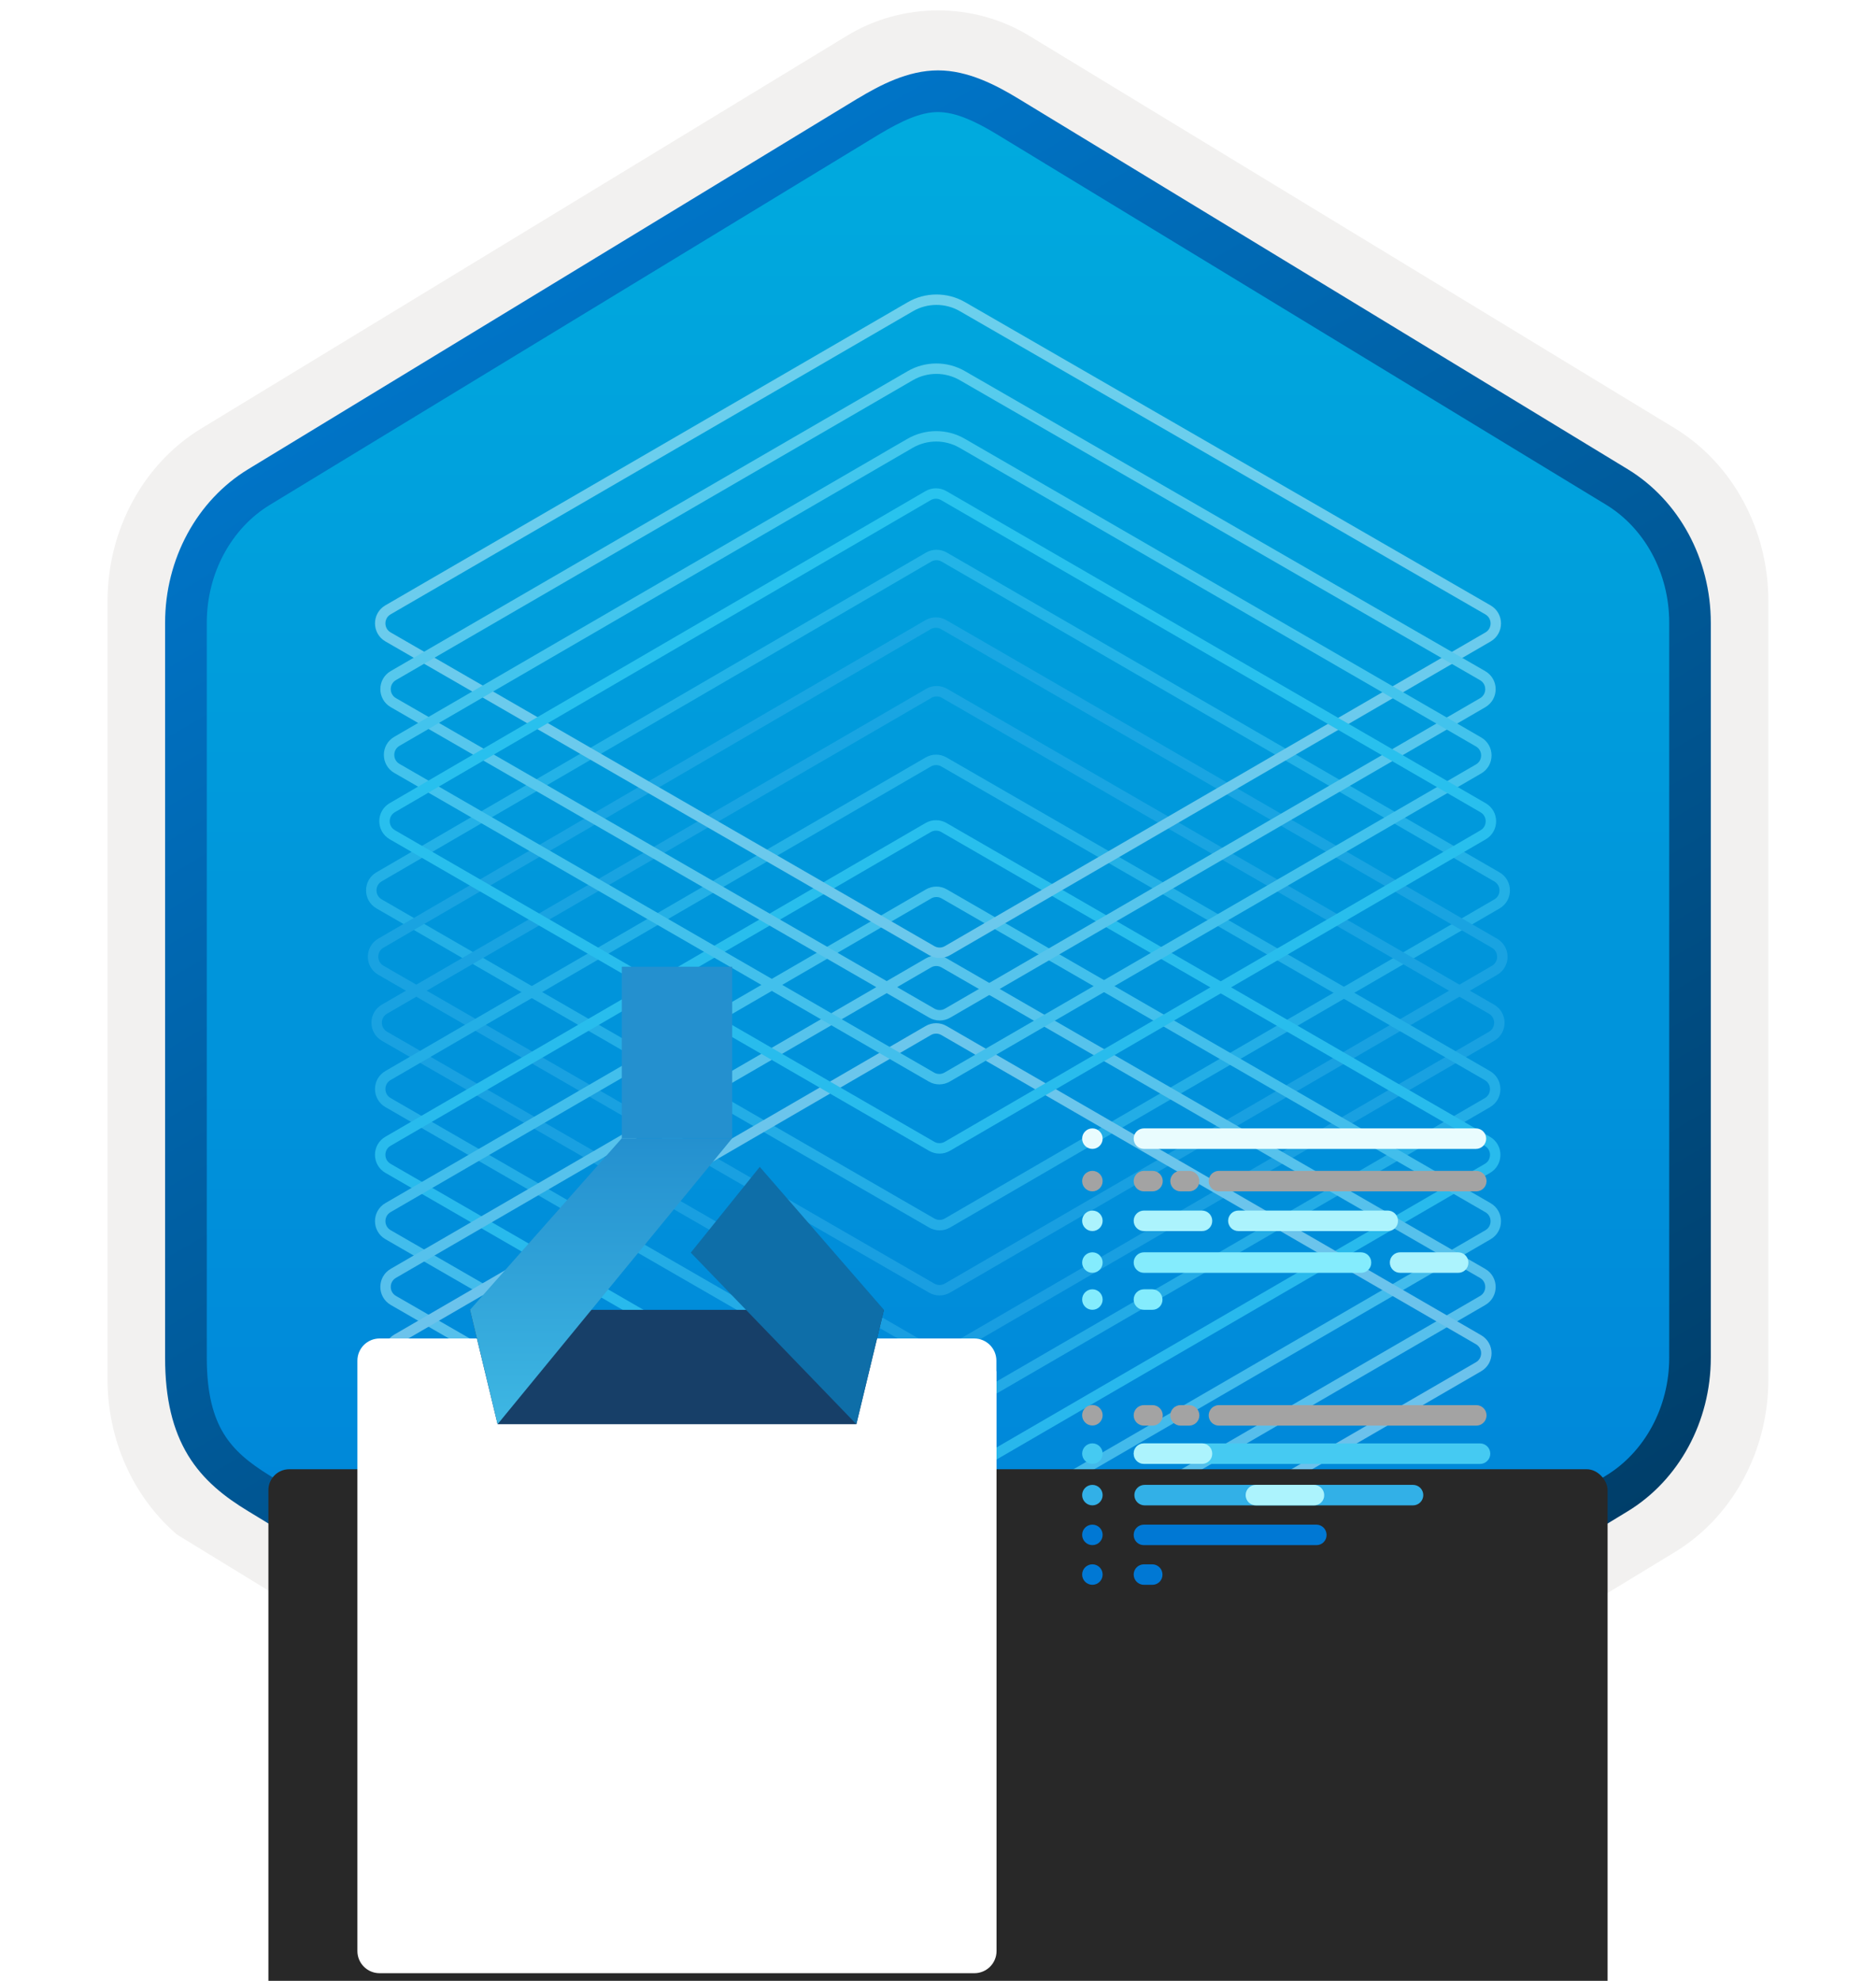
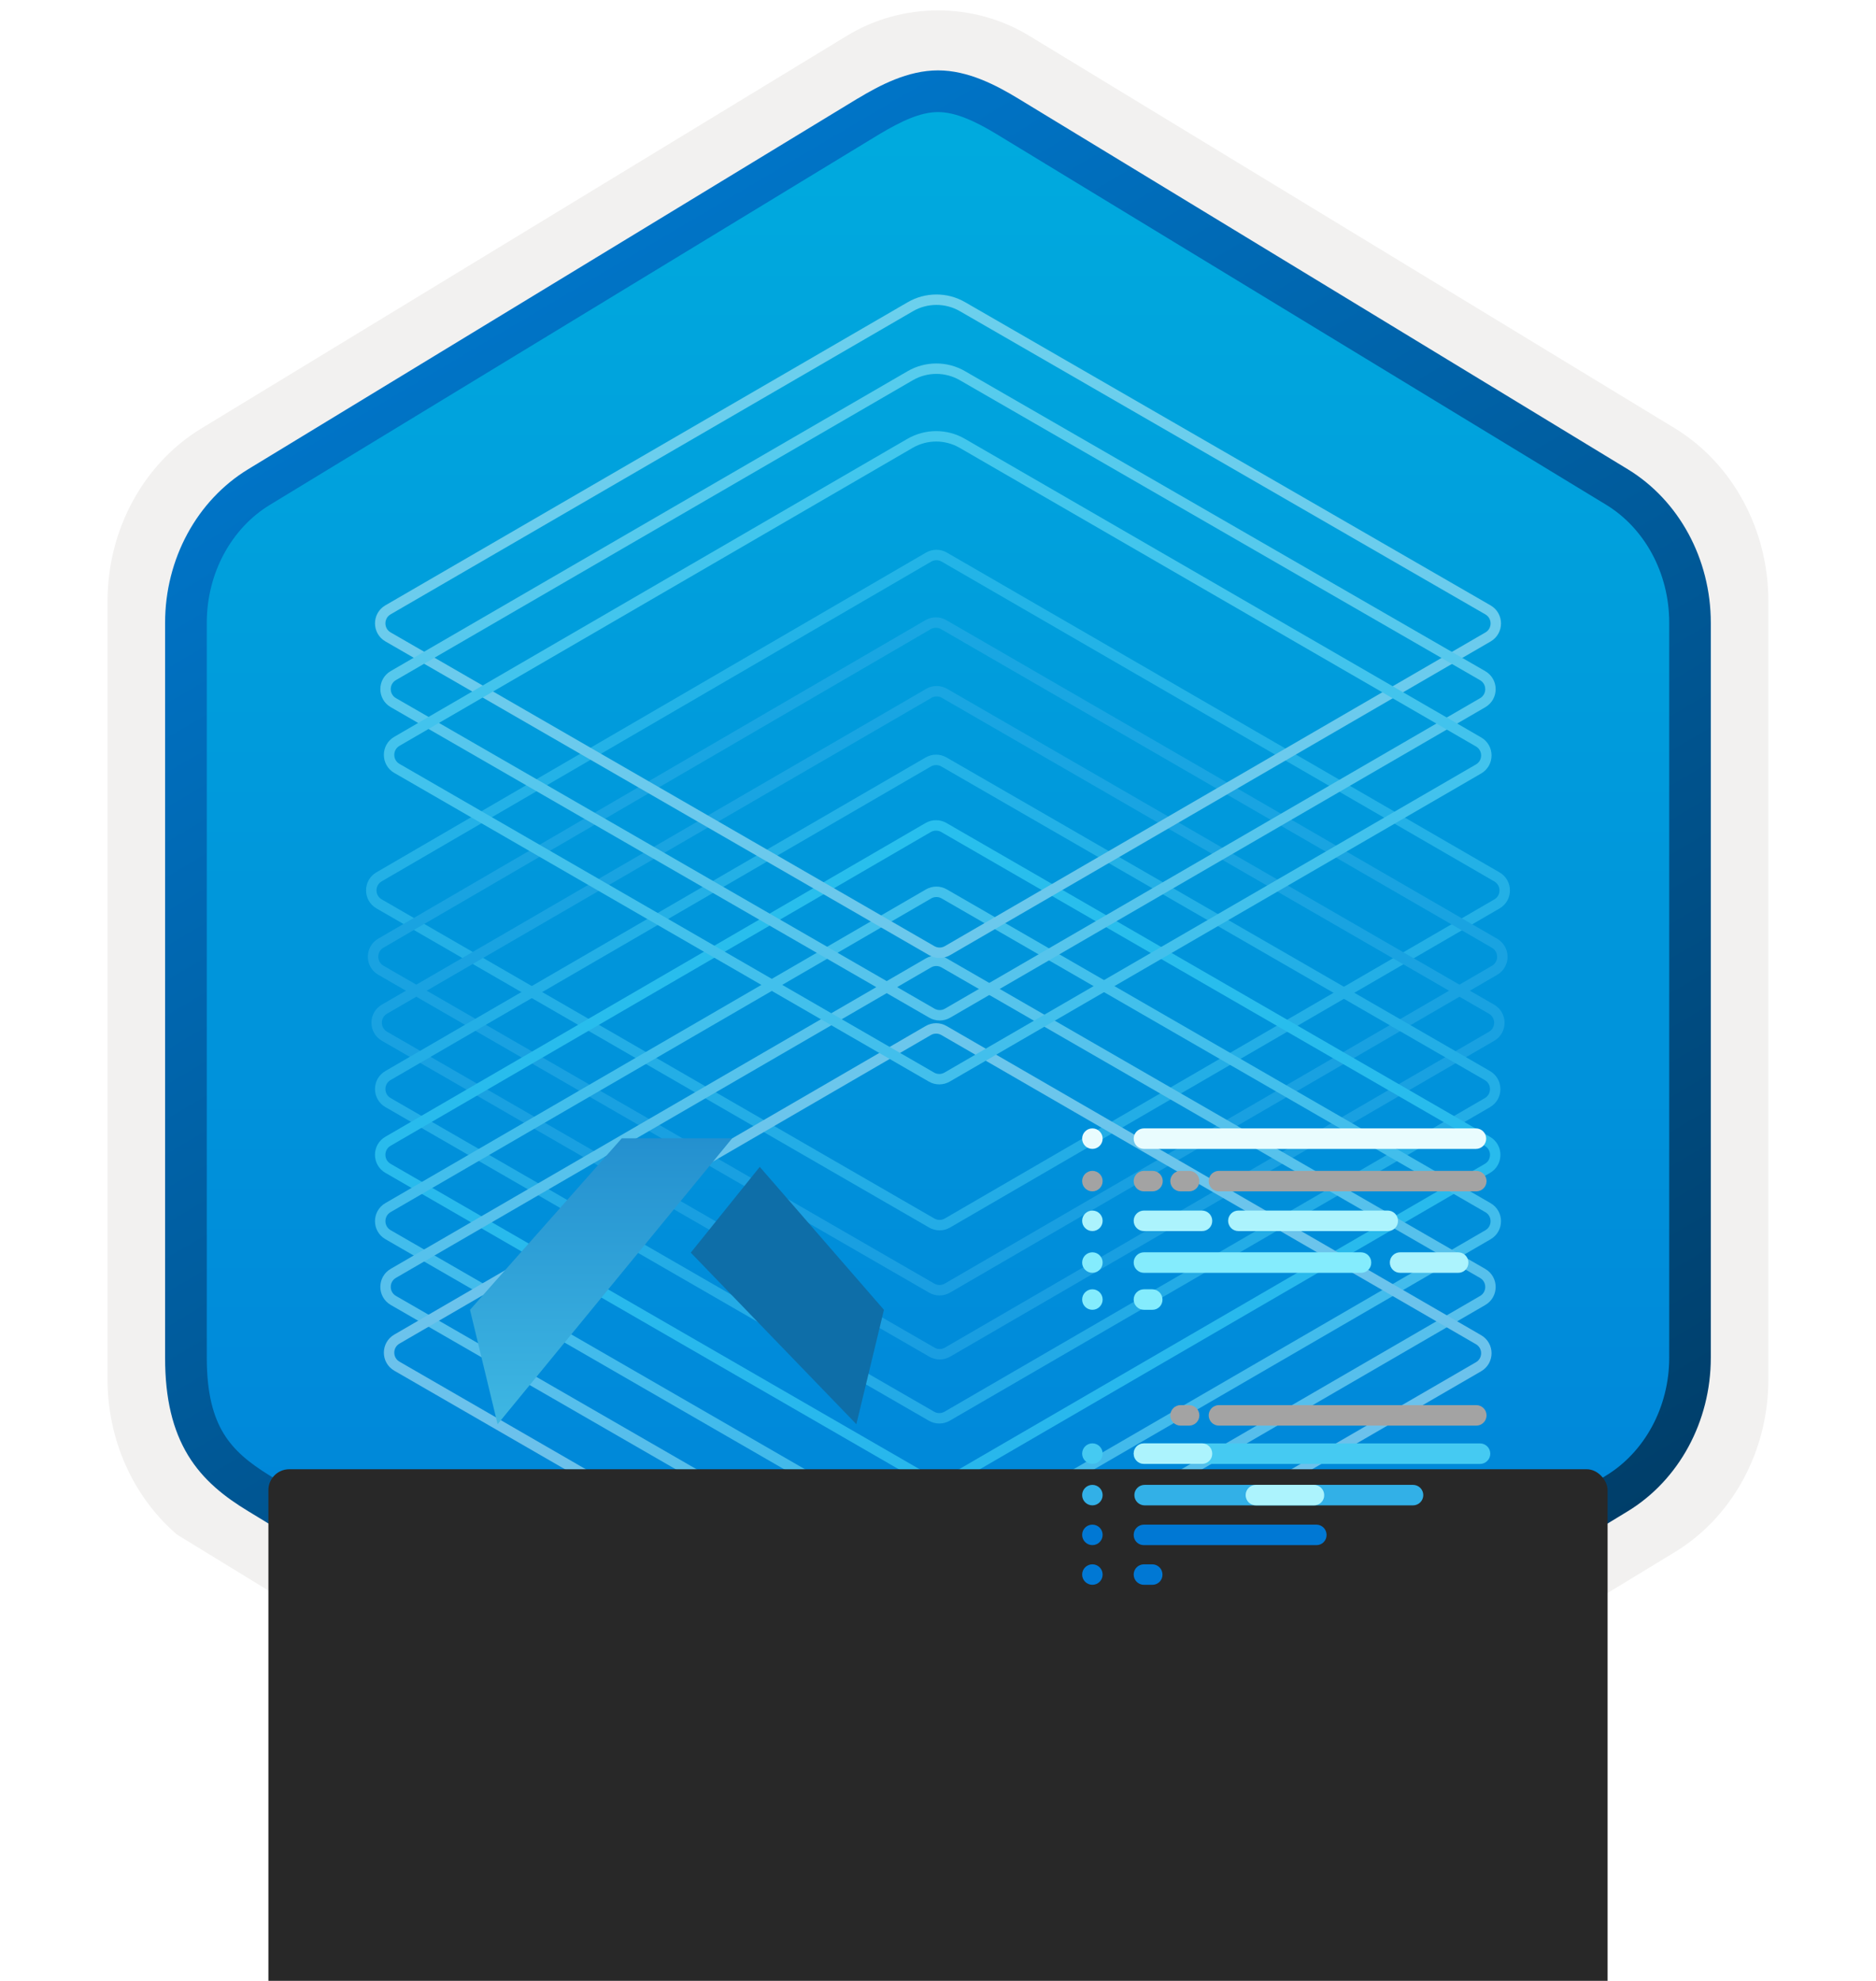
<svg xmlns="http://www.w3.org/2000/svg" width="180" height="190" viewBox="0 0 180 190" fill="none">
  <g clip-path="url(#clip0_1535_14415)">
    <path d="M90 189C93.06 189 96.07 188.15 98.73 186.53L160.7 148.87C166.24 145.5 169.67 139.17 169.67 132.33V57.62C169.67 50.8 166.24 44.46 160.7 41.08L98.73 3.42C93.4 0.18 86.58 0.2 81.28 3.42L19.31 41.1C13.77 44.47 10.32 50.8 10.32 57.64V132.34C10.32 138.1 12.77 143.52 16.87 147.09V147.12L81.28 186.55C83.92 188.15 86.94 189 90 189ZM90.65 7.95C92.6 7.95 95.08 9.16 96.79 10.21L157.55 47.4C161.3 49.68 163.42 56.28 163.42 61.03L162.79 132.33C162.79 137.08 159.59 141.35 155.84 143.63L95.44 180.01C92.01 182.1 89.22 182.1 85.78 180.01L24.57 143.54C20.82 141.26 17.8 137.06 17.8 132.33V58.69C17.8 53.95 20.53 49.06 24.3 46.77L84.88 10.21C86.58 9.17 88.7 7.95 90.65 7.95Z" fill="#F2F1F0" />
    <path fill-rule="evenodd" clip-rule="evenodd" d="M97.9 11.53C95.45 10.03 92.73 9.28 90 9.28C87.27 9.28 84.55 10.04 82.1 11.53L25.97 45.86C20.95 48.93 17.84 54.68 17.84 60.93V129.03C17.84 135.26 20.94 141.03 25.97 144.1L82.1 178.43C84.55 179.93 87.27 180.68 90 180.68C92.73 180.68 95.45 179.94 97.9 178.43L154.03 144.1C159.05 141.03 162.16 135.26 162.16 129.03V60.93C162.16 54.7 159.06 48.95 154.03 45.86L97.9 11.53Z" fill="url(#paint0_linear_1535_14415)" />
    <path fill-rule="evenodd" clip-rule="evenodd" d="M90 10.75C91.68 10.75 93.57 11.62 95.63 12.87L154.1 48.41C157.75 50.63 160.16 54.9 160.16 59.73V130.21C160.16 135.03 157.75 139.31 154.1 141.53L95.64 177.07C93.68 178.26 91.76 179.01 90.01 179.01C88.26 179.01 86.34 178.26 84.38 177.07L25.9 141.54C23.89 140.31 22.44 139.11 21.46 137.5C20.48 135.9 19.84 133.68 19.84 130.22V59.74C19.84 54.91 22.25 50.64 25.9 48.42L84.36 12.88C86.45 11.63 88.31 10.75 90 10.75ZM97.71 180.5L156.17 144.96C161.09 141.97 164.15 136.35 164.15 130.22V59.74C164.15 53.61 161.09 47.99 156.17 45L97.71 9.46C95.6 8.18 92.89 6.75 90 6.75C87.1 6.75 84.39 8.19 82.3 9.45H82.29L23.82 45C18.9 47.99 15.84 53.61 15.84 59.74V130.22C15.84 134.18 16.58 137.17 18.04 139.58C19.5 141.98 21.56 143.58 23.82 144.95L82.28 180.49C84.5 181.84 87.17 183.02 89.99 183.02C92.81 183.02 95.49 181.85 97.71 180.5Z" fill="url(#paint1_linear_1535_14415)" />
    <g opacity="0.5">
      <path d="M90.903 117.306C90.438 117.575 89.865 117.576 89.4 117.308L36.375 86.698C35.376 86.122 35.374 84.682 36.37 84.102L89.096 53.436C89.561 53.165 90.136 53.165 90.602 53.434L143.626 84.108C144.624 84.685 144.625 86.125 143.628 86.703L90.903 117.306Z" stroke="#45CAF2" stroke-miterlimit="10" stroke-linejoin="round" />
      <path d="M90.898 123.55C90.434 123.82 89.861 123.821 89.396 123.552L36.546 93.062C35.547 92.486 35.545 91.046 36.541 90.466L89.043 59.917C89.508 59.647 90.083 59.646 90.549 59.915L143.399 90.472C144.396 91.049 144.398 92.489 143.401 93.068L90.898 123.55Z" stroke="#32B0E7" stroke-miterlimit="10" stroke-linejoin="round" />
      <path d="M90.915 129.69C90.451 129.96 89.878 129.961 89.413 129.692L36.89 99.392C35.891 98.816 35.889 97.374 36.887 96.795L89.121 66.502C89.585 66.232 90.158 66.232 90.623 66.5L143.112 96.8C144.11 97.377 144.112 98.818 143.115 99.397L90.915 129.69Z" stroke="#32B0E7" stroke-miterlimit="10" stroke-linejoin="round" />
      <path d="M90.878 135.834C90.413 136.104 89.84 136.104 89.375 135.836L37.231 105.755C36.232 105.179 36.23 103.738 37.228 103.159L89.065 73.085C89.53 72.816 90.103 72.815 90.568 73.084L142.712 103.164C143.711 103.741 143.713 105.182 142.715 105.761L90.878 135.834Z" stroke="#45CAF2" stroke-miterlimit="10" stroke-linejoin="round" />
      <path d="M90.886 142.16C90.421 142.43 89.848 142.431 89.383 142.162L37.229 112.062C36.23 111.485 36.228 110.044 37.226 109.465L89.057 79.372C89.521 79.103 90.095 79.102 90.56 79.37L142.714 109.471C143.713 110.047 143.714 111.488 142.717 112.067L90.886 142.16Z" stroke="#50E6FF" stroke-miterlimit="10" stroke-linejoin="round" />
      <path d="M92.657 147.502C91.109 148.4 89.2 148.402 87.65 147.508L37.231 118.425C36.232 117.849 36.23 116.407 37.228 115.828L89.094 85.741C89.558 85.471 90.131 85.471 90.596 85.739L142.769 115.834C143.768 116.41 143.77 117.852 142.772 118.431L92.657 147.502Z" stroke="#84ECFD" stroke-miterlimit="10" stroke-linejoin="round" />
      <path d="M92.668 153.499C91.121 154.396 89.212 154.399 87.662 153.506L37.744 124.732C36.744 124.155 36.742 122.713 37.74 122.134L89.082 92.358C89.547 92.088 90.119 92.088 90.584 92.356L142.256 122.14C143.256 122.717 143.258 124.159 142.259 124.738L92.668 153.499Z" stroke="#ACF3FD" stroke-miterlimit="10" stroke-linejoin="round" />
      <path d="M92.627 159.628C91.079 160.525 89.17 160.527 87.62 159.633L38.081 131.038C37.082 130.461 37.081 129.021 38.078 128.442L89.067 98.843C89.531 98.573 90.105 98.573 90.57 98.842L141.863 128.497C142.861 129.074 142.862 130.515 141.864 131.093L92.627 159.628Z" stroke="#D5F9FD" stroke-miterlimit="10" stroke-linejoin="round" />
      <path d="M90.906 91.183C90.441 91.452 89.868 91.453 89.403 91.184L37.231 61.09C36.232 60.513 36.23 59.072 37.228 58.493L87.343 29.421C88.89 28.523 90.8 28.521 92.35 29.415L142.769 58.498C143.768 59.075 143.77 60.516 142.772 61.095L90.906 91.183Z" stroke="#D5F9FD" stroke-miterlimit="10" stroke-linejoin="round" />
      <path d="M90.917 97.179C90.453 97.448 89.88 97.449 89.416 97.181L37.744 67.396C36.744 66.82 36.742 65.378 37.74 64.799L87.332 36.037C88.879 35.14 90.788 35.138 92.337 36.031L142.256 64.805C143.256 65.381 143.258 66.823 142.259 67.402L90.917 97.179Z" stroke="#ACF3FD" stroke-miterlimit="10" stroke-linejoin="round" />
      <path d="M90.875 103.308C90.411 103.577 89.838 103.577 89.373 103.309L38.081 73.702C37.082 73.126 37.081 71.685 38.078 71.106L87.313 42.526C88.862 41.626 90.775 41.624 92.326 42.521L141.863 71.161C142.861 71.738 142.862 73.179 141.864 73.757L90.875 103.308Z" stroke="#84ECFD" stroke-miterlimit="10" stroke-linejoin="round" />
-       <path d="M90.896 109.945C90.431 110.215 89.858 110.216 89.392 109.947L37.643 80.064C36.645 79.488 36.642 78.049 37.638 77.469L89.046 47.54C89.511 47.269 90.086 47.269 90.552 47.538L142.301 77.475C143.299 78.052 143.3 79.492 142.304 80.071L90.896 109.945Z" stroke="#50E6FF" stroke-miterlimit="10" stroke-linejoin="round" />
    </g>
    <g filter="url(#filter0_ddddd_1535_14415)">
      <rect x="25.753" y="54.923" width="128.494" height="78.76" rx="2" fill="#282828" />
    </g>
    <g filter="url(#filter1_ddddd_1535_14415)">
      <path d="M141.615 73.231H109.758C109.629 73.231 109.502 73.256 109.382 73.306C109.263 73.355 109.154 73.427 109.063 73.519C108.972 73.61 108.9 73.718 108.85 73.838C108.801 73.957 108.775 74.085 108.775 74.214C108.775 74.343 108.801 74.471 108.85 74.59C108.9 74.71 108.972 74.818 109.063 74.909C109.154 75.001 109.263 75.073 109.382 75.122C109.502 75.172 109.629 75.197 109.758 75.197H141.615C141.875 75.197 142.125 75.094 142.31 74.909C142.494 74.725 142.598 74.475 142.598 74.214C142.598 73.953 142.494 73.703 142.31 73.519C142.125 73.334 141.875 73.231 141.615 73.231V73.231Z" fill="#E9FCFE" />
      <path d="M110.582 77.304H109.758C109.629 77.304 109.502 77.329 109.382 77.379C109.263 77.428 109.154 77.5 109.063 77.592C108.972 77.683 108.9 77.791 108.85 77.91C108.801 78.03 108.775 78.158 108.775 78.287C108.775 78.416 108.801 78.544 108.85 78.663C108.9 78.782 108.972 78.891 109.063 78.982C109.154 79.073 109.263 79.146 109.382 79.195C109.502 79.245 109.629 79.27 109.758 79.27H110.582C110.842 79.27 111.093 79.166 111.277 78.982C111.461 78.798 111.565 78.548 111.565 78.287C111.565 78.026 111.461 77.776 111.277 77.592C111.093 77.407 110.842 77.304 110.582 77.304Z" fill="#A3A3A3" />
      <path d="M114.096 77.304H113.272C113.143 77.304 113.016 77.329 112.896 77.379C112.777 77.428 112.668 77.5 112.577 77.592C112.486 77.683 112.414 77.791 112.364 77.91C112.315 78.03 112.289 78.158 112.289 78.287C112.289 78.416 112.315 78.544 112.364 78.663C112.414 78.782 112.486 78.891 112.577 78.982C112.668 79.073 112.777 79.146 112.896 79.195C113.016 79.245 113.143 79.27 113.272 79.27H114.096C114.356 79.27 114.607 79.166 114.791 78.982C114.975 78.798 115.079 78.548 115.079 78.287C115.079 78.026 114.975 77.776 114.791 77.592C114.607 77.407 114.356 77.304 114.096 77.304Z" fill="#A3A3A3" />
      <path d="M141.648 77.304H116.954C116.825 77.304 116.697 77.329 116.578 77.379C116.458 77.428 116.35 77.5 116.258 77.592C116.167 77.683 116.095 77.791 116.046 77.91C115.996 78.03 115.971 78.158 115.971 78.287C115.971 78.416 115.996 78.544 116.046 78.663C116.095 78.782 116.167 78.891 116.258 78.982C116.35 79.073 116.458 79.146 116.578 79.195C116.697 79.245 116.825 79.27 116.954 79.27H141.648C141.909 79.27 142.159 79.166 142.344 78.982C142.528 78.798 142.632 78.548 142.632 78.287C142.632 78.026 142.528 77.776 142.344 77.592C142.159 77.407 141.909 77.304 141.648 77.304Z" fill="#A3A3A3" />
-       <path d="M110.582 99.773H109.758C109.629 99.773 109.502 99.798 109.382 99.848C109.263 99.897 109.154 99.97 109.063 100.061C108.972 100.152 108.9 100.261 108.85 100.38C108.801 100.499 108.775 100.627 108.775 100.756C108.775 100.885 108.801 101.013 108.85 101.132C108.9 101.252 108.972 101.36 109.063 101.451C109.154 101.543 109.263 101.615 109.382 101.665C109.502 101.714 109.629 101.739 109.758 101.739H110.582C110.842 101.739 111.093 101.636 111.277 101.451C111.461 101.267 111.565 101.017 111.565 100.756C111.565 100.495 111.461 100.245 111.277 100.061C111.093 99.877 110.842 99.773 110.582 99.773Z" fill="#A3A3A3" />
      <path d="M114.096 99.773H113.272C113.143 99.773 113.016 99.798 112.896 99.848C112.777 99.897 112.668 99.97 112.577 100.061C112.486 100.152 112.414 100.261 112.364 100.38C112.315 100.499 112.289 100.627 112.289 100.756C112.289 100.885 112.315 101.013 112.364 101.132C112.414 101.252 112.486 101.36 112.577 101.451C112.668 101.543 112.777 101.615 112.896 101.665C113.016 101.714 113.143 101.739 113.272 101.739H114.096C114.356 101.739 114.607 101.636 114.791 101.451C114.975 101.267 115.079 101.017 115.079 100.756C115.079 100.495 114.975 100.245 114.791 100.061C114.607 99.877 114.356 99.773 114.096 99.773Z" fill="#A3A3A3" />
      <path d="M141.648 99.773H116.954C116.825 99.773 116.697 99.798 116.578 99.848C116.458 99.897 116.35 99.97 116.258 100.061C116.167 100.152 116.095 100.261 116.046 100.38C115.996 100.499 115.971 100.627 115.971 100.756C115.971 100.885 115.996 101.013 116.046 101.132C116.095 101.252 116.167 101.36 116.258 101.451C116.35 101.543 116.458 101.615 116.578 101.665C116.697 101.714 116.825 101.739 116.954 101.739H141.648C141.909 101.739 142.159 101.636 142.344 101.451C142.528 101.267 142.632 101.017 142.632 100.756C142.632 100.495 142.528 100.245 142.344 100.061C142.159 99.877 141.909 99.773 141.648 99.773Z" fill="#A3A3A3" />
      <path d="M133.169 81.112H118.82C118.56 81.112 118.309 81.216 118.125 81.4C117.941 81.585 117.837 81.835 117.837 82.096C117.837 82.356 117.941 82.606 118.125 82.791C118.309 82.975 118.56 83.079 118.82 83.079H133.152C133.282 83.081 133.411 83.057 133.531 83.008C133.652 82.96 133.761 82.888 133.853 82.796C133.945 82.704 134.017 82.595 134.065 82.475C134.114 82.354 134.138 82.225 134.136 82.096C134.136 81.838 134.035 81.59 133.854 81.406C133.673 81.222 133.427 81.117 133.169 81.112Z" fill="#ACF3FD" />
      <path d="M115.33 81.112H109.758C109.629 81.112 109.502 81.138 109.382 81.187C109.263 81.237 109.154 81.309 109.063 81.4C108.972 81.492 108.9 81.6 108.85 81.719C108.801 81.839 108.775 81.966 108.775 82.096C108.775 82.225 108.801 82.353 108.85 82.472C108.9 82.591 108.972 82.7 109.063 82.791C109.154 82.882 109.263 82.955 109.382 83.004C109.502 83.053 109.629 83.079 109.758 83.079H115.33C115.46 83.081 115.589 83.057 115.709 83.008C115.829 82.96 115.939 82.888 116.03 82.796C116.122 82.704 116.194 82.595 116.243 82.475C116.291 82.354 116.315 82.225 116.313 82.096C116.313 81.835 116.209 81.585 116.025 81.4C115.841 81.216 115.591 81.112 115.33 81.112V81.112Z" fill="#ACF3FD" />
      <path d="M130.586 85.116H109.758C109.629 85.116 109.502 85.141 109.382 85.191C109.263 85.24 109.154 85.313 109.063 85.404C108.972 85.495 108.9 85.604 108.85 85.723C108.801 85.842 108.775 85.97 108.775 86.099C108.775 86.228 108.801 86.356 108.85 86.475C108.9 86.595 108.972 86.703 109.063 86.794C109.154 86.886 109.263 86.958 109.382 87.008C109.502 87.057 109.629 87.082 109.758 87.082H130.586C130.716 87.085 130.845 87.061 130.965 87.012C131.085 86.963 131.195 86.891 131.286 86.799C131.378 86.708 131.45 86.598 131.499 86.478C131.548 86.358 131.572 86.229 131.57 86.099C131.57 85.838 131.466 85.588 131.281 85.404C131.097 85.22 130.847 85.116 130.586 85.116V85.116Z" fill="#84ECFD" />
      <path d="M142.008 103.447H109.758C109.498 103.447 109.247 103.55 109.063 103.734C108.879 103.919 108.775 104.169 108.775 104.43C108.775 104.691 108.879 104.941 109.063 105.125C109.247 105.309 109.498 105.413 109.758 105.413H142.008C142.269 105.413 142.519 105.309 142.703 105.125C142.888 104.941 142.991 104.691 142.991 104.43C142.991 104.169 142.888 103.919 142.703 103.734C142.519 103.55 142.269 103.447 142.008 103.447V103.447Z" fill="#45CAF2" />
      <path d="M135.578 107.421H109.824C109.695 107.421 109.567 107.447 109.447 107.496C109.328 107.545 109.22 107.618 109.129 107.709C109.037 107.8 108.965 107.909 108.915 108.028C108.866 108.147 108.841 108.275 108.841 108.404C108.841 108.533 108.866 108.661 108.915 108.781C108.965 108.9 109.037 109.008 109.129 109.1C109.22 109.191 109.328 109.263 109.447 109.313C109.567 109.362 109.695 109.388 109.824 109.388H135.578C135.839 109.388 136.089 109.284 136.274 109.1C136.458 108.915 136.562 108.665 136.562 108.404C136.562 108.144 136.458 107.894 136.274 107.709C136.089 107.525 135.839 107.421 135.578 107.421Z" fill="#32B0E7" />
      <path d="M126.3 111.236H109.759C109.498 111.236 109.248 111.339 109.063 111.524C108.879 111.708 108.776 111.958 108.776 112.219C108.773 112.349 108.797 112.478 108.846 112.598C108.894 112.718 108.967 112.827 109.058 112.919C109.15 113.011 109.259 113.083 109.38 113.132C109.5 113.181 109.629 113.204 109.759 113.202H126.3C126.429 113.204 126.558 113.181 126.679 113.132C126.799 113.083 126.908 113.011 127 112.919C127.092 112.827 127.164 112.718 127.213 112.598C127.261 112.478 127.285 112.349 127.283 112.219C127.283 111.958 127.179 111.708 126.995 111.524C126.811 111.339 126.561 111.236 126.3 111.236Z" fill="#0078D4" />
      <path d="M115.33 103.44H109.758C109.629 103.44 109.502 103.465 109.382 103.515C109.263 103.564 109.154 103.637 109.063 103.728C108.972 103.819 108.9 103.928 108.85 104.047C108.801 104.166 108.775 104.294 108.775 104.423C108.775 104.552 108.801 104.68 108.85 104.799C108.9 104.919 108.972 105.027 109.063 105.118C109.154 105.21 109.263 105.282 109.382 105.332C109.502 105.381 109.629 105.406 109.758 105.406H115.33C115.46 105.409 115.589 105.385 115.709 105.336C115.829 105.287 115.939 105.215 116.03 105.123C116.122 105.032 116.194 104.922 116.243 104.802C116.291 104.682 116.315 104.553 116.313 104.423C116.313 104.162 116.209 103.912 116.025 103.728C115.841 103.544 115.591 103.44 115.33 103.44V103.44Z" fill="#ACF3FD" />
      <path d="M126.072 107.421H120.501C120.371 107.421 120.244 107.447 120.124 107.496C120.005 107.545 119.897 107.618 119.805 107.709C119.714 107.8 119.642 107.909 119.592 108.028C119.543 108.147 119.518 108.275 119.518 108.404C119.518 108.533 119.543 108.661 119.592 108.781C119.642 108.9 119.714 109.008 119.805 109.1C119.897 109.191 120.005 109.263 120.124 109.313C120.244 109.362 120.371 109.388 120.501 109.388H126.072C126.202 109.39 126.331 109.366 126.451 109.317C126.572 109.269 126.681 109.196 126.772 109.105C126.864 109.013 126.936 108.904 126.985 108.783C127.034 108.663 127.058 108.534 127.055 108.404C127.055 108.144 126.952 107.894 126.767 107.709C126.583 107.525 126.333 107.421 126.072 107.421V107.421Z" fill="#ACF3FD" />
      <path d="M139.908 85.116H134.336C134.207 85.116 134.079 85.141 133.96 85.191C133.84 85.24 133.732 85.313 133.64 85.404C133.549 85.495 133.477 85.604 133.428 85.723C133.378 85.842 133.353 85.97 133.353 86.099C133.353 86.228 133.378 86.356 133.428 86.475C133.477 86.595 133.549 86.703 133.64 86.794C133.732 86.886 133.84 86.958 133.96 87.008C134.079 87.057 134.207 87.082 134.336 87.082H139.908C140.037 87.085 140.166 87.061 140.286 87.012C140.407 86.963 140.516 86.891 140.608 86.799C140.699 86.708 140.772 86.598 140.82 86.478C140.869 86.358 140.893 86.229 140.891 86.099C140.891 85.838 140.787 85.588 140.602 85.404C140.418 85.22 140.168 85.116 139.908 85.116V85.116Z" fill="#ACF3FD" />
      <path d="M110.556 88.664H109.758C109.629 88.664 109.502 88.689 109.382 88.739C109.263 88.788 109.154 88.861 109.063 88.952C108.972 89.043 108.9 89.152 108.85 89.271C108.801 89.39 108.775 89.518 108.775 89.647C108.775 89.776 108.801 89.904 108.85 90.023C108.9 90.143 108.972 90.251 109.063 90.342C109.154 90.434 109.263 90.506 109.382 90.555C109.502 90.605 109.629 90.63 109.758 90.63H110.556C110.686 90.633 110.814 90.609 110.935 90.56C111.055 90.511 111.164 90.439 111.256 90.347C111.348 90.256 111.42 90.146 111.468 90.026C111.517 89.906 111.541 89.777 111.539 89.647C111.539 89.386 111.435 89.136 111.251 88.952C111.066 88.768 110.817 88.664 110.556 88.664Z" fill="#84ECFD" />
      <path d="M110.556 115.042H109.758C109.629 115.042 109.502 115.067 109.382 115.116C109.263 115.166 109.154 115.238 109.063 115.33C108.972 115.421 108.9 115.529 108.85 115.649C108.801 115.768 108.775 115.896 108.775 116.025C108.775 116.154 108.801 116.282 108.85 116.401C108.9 116.52 108.972 116.629 109.063 116.72C109.154 116.811 109.263 116.884 109.382 116.933C109.502 116.983 109.629 117.008 109.758 117.008H110.556C110.686 117.01 110.814 116.986 110.935 116.938C111.055 116.889 111.164 116.817 111.256 116.725C111.348 116.633 111.42 116.524 111.468 116.404C111.517 116.283 111.541 116.155 111.539 116.025C111.539 115.764 111.435 115.514 111.251 115.33C111.066 115.145 110.817 115.042 110.556 115.042Z" fill="#0078D4" />
      <circle cx="104.814" cy="74.213" r="0.983" fill="#E9FCFE" />
      <circle cx="104.814" cy="78.286" r="0.983" fill="#A3A3A3" />
      <circle cx="104.814" cy="82.095" r="0.983" fill="#ACF3FD" />
      <circle cx="104.814" cy="86.099" r="0.983" fill="#84ECFD" />
      <circle cx="104.814" cy="89.647" r="0.983" fill="#84ECFD" />
-       <circle cx="104.814" cy="100.744" r="0.983" fill="#A3A3A3" />
      <circle cx="104.814" cy="104.423" r="0.983" fill="#45CAF2" />
      <circle cx="104.814" cy="108.404" r="0.983" fill="#32B0E7" />
      <circle cx="104.814" cy="116.024" r="0.983" fill="#0078D4" />
      <circle cx="104.814" cy="112.218" r="0.983" fill="#0078D4" />
    </g>
    <g filter="url(#filter2_ddddd_1535_14415)">
      <g filter="url(#filter3_ddddd_1535_14415)">
-         <path d="M95.602 67.305V66.353C95.602 65.175 94.651 64.224 93.473 64.224H36.422C35.244 64.224 34.292 65.175 34.292 66.353V67.41V68.377V122.974C34.292 124.152 35.244 125.103 36.422 125.103H93.488C94.666 125.103 95.617 124.152 95.617 122.974V67.41C95.617 67.373 95.602 67.342 95.602 67.305Z" fill="white" />
-       </g>
+         </g>
    </g>
    <g filter="url(#filter4_ddddd_1535_14415)">
-       <path d="M70.251 72.724H59.659V89.179H70.251V72.724Z" fill="#2490CF" />
-       <path d="M82.166 116.602H47.744L45.096 105.633H84.814L82.166 116.602Z" fill="#173F68" />
+       <path d="M82.166 116.602H47.744H84.814L82.166 116.602Z" fill="#173F68" />
      <path d="M47.744 116.602L45.096 105.633L59.659 89.179H70.251L47.744 116.602Z" fill="url(#paint2_linear_1535_14415)" />
      <path d="M82.166 116.602L66.279 100.148L72.898 91.921L84.814 105.633L82.166 116.602Z" fill="#0E6EA8" />
    </g>
  </g>
  <defs>
    <filter id="filter0_ddddd_1535_14415" x="7.753" y="51.923" width="164.494" height="145.76" filterUnits="userSpaceOnUse" color-interpolation-filters="sRGB">
      <feFlood flood-opacity="0" result="BackgroundImageFix" />
      <feColorMatrix in="SourceAlpha" type="matrix" values="0 0 0 0 0 0 0 0 0 0 0 0 0 0 0 0 0 0 127 0" result="hardAlpha" />
      <feOffset />
      <feColorMatrix type="matrix" values="0 0 0 0 0 0 0 0 0 0 0 0 0 0 0 0 0 0 0.1 0" />
      <feBlend mode="normal" in2="BackgroundImageFix" result="effect1_dropShadow_1535_14415" />
      <feColorMatrix in="SourceAlpha" type="matrix" values="0 0 0 0 0 0 0 0 0 0 0 0 0 0 0 0 0 0 127 0" result="hardAlpha" />
      <feOffset dy="3" />
      <feGaussianBlur stdDeviation="3" />
      <feColorMatrix type="matrix" values="0 0 0 0 0 0 0 0 0 0 0 0 0 0 0 0 0 0 0.1 0" />
      <feBlend mode="normal" in2="effect1_dropShadow_1535_14415" result="effect2_dropShadow_1535_14415" />
      <feColorMatrix in="SourceAlpha" type="matrix" values="0 0 0 0 0 0 0 0 0 0 0 0 0 0 0 0 0 0 127 0" result="hardAlpha" />
      <feOffset dy="11" />
      <feGaussianBlur stdDeviation="5.5" />
      <feColorMatrix type="matrix" values="0 0 0 0 0 0 0 0 0 0 0 0 0 0 0 0 0 0 0.09 0" />
      <feBlend mode="normal" in2="effect2_dropShadow_1535_14415" result="effect3_dropShadow_1535_14415" />
      <feColorMatrix in="SourceAlpha" type="matrix" values="0 0 0 0 0 0 0 0 0 0 0 0 0 0 0 0 0 0 127 0" result="hardAlpha" />
      <feOffset dy="26" />
      <feGaussianBlur stdDeviation="7.5" />
      <feColorMatrix type="matrix" values="0 0 0 0 0 0 0 0 0 0 0 0 0 0 0 0 0 0 0.05 0" />
      <feBlend mode="normal" in2="effect3_dropShadow_1535_14415" result="effect4_dropShadow_1535_14415" />
      <feColorMatrix in="SourceAlpha" type="matrix" values="0 0 0 0 0 0 0 0 0 0 0 0 0 0 0 0 0 0 127 0" result="hardAlpha" />
      <feOffset dy="46" />
      <feGaussianBlur stdDeviation="9" />
      <feColorMatrix type="matrix" values="0 0 0 0 0 0 0 0 0 0 0 0 0 0 0 0 0 0 0.01 0" />
      <feBlend mode="normal" in2="effect4_dropShadow_1535_14415" result="effect5_dropShadow_1535_14415" />
      <feBlend mode="normal" in="SourceGraphic" in2="effect5_dropShadow_1535_14415" result="shape" />
    </filter>
    <filter id="filter1_ddddd_1535_14415" x="96.832" y="71.231" width="53.16" height="71.778" filterUnits="userSpaceOnUse" color-interpolation-filters="sRGB">
      <feFlood flood-opacity="0" result="BackgroundImageFix" />
      <feColorMatrix in="SourceAlpha" type="matrix" values="0 0 0 0 0 0 0 0 0 0 0 0 0 0 0 0 0 0 127 0" result="hardAlpha" />
      <feOffset />
      <feColorMatrix type="matrix" values="0 0 0 0 0 0 0 0 0 0 0 0 0 0 0 0 0 0 0.1 0" />
      <feBlend mode="normal" in2="BackgroundImageFix" result="effect1_dropShadow_1535_14415" />
      <feColorMatrix in="SourceAlpha" type="matrix" values="0 0 0 0 0 0 0 0 0 0 0 0 0 0 0 0 0 0 127 0" result="hardAlpha" />
      <feOffset dy="1" />
      <feGaussianBlur stdDeviation="1.5" />
      <feColorMatrix type="matrix" values="0 0 0 0 0 0 0 0 0 0 0 0 0 0 0 0 0 0 0.1 0" />
      <feBlend mode="normal" in2="effect1_dropShadow_1535_14415" result="effect2_dropShadow_1535_14415" />
      <feColorMatrix in="SourceAlpha" type="matrix" values="0 0 0 0 0 0 0 0 0 0 0 0 0 0 0 0 0 0 127 0" result="hardAlpha" />
      <feOffset dy="5" />
      <feGaussianBlur stdDeviation="2.5" />
      <feColorMatrix type="matrix" values="0 0 0 0 0 0 0 0 0 0 0 0 0 0 0 0 0 0 0.09 0" />
      <feBlend mode="normal" in2="effect2_dropShadow_1535_14415" result="effect3_dropShadow_1535_14415" />
      <feColorMatrix in="SourceAlpha" type="matrix" values="0 0 0 0 0 0 0 0 0 0 0 0 0 0 0 0 0 0 127 0" result="hardAlpha" />
      <feOffset dy="10" />
      <feGaussianBlur stdDeviation="3" />
      <feColorMatrix type="matrix" values="0 0 0 0 0 0 0 0 0 0 0 0 0 0 0 0 0 0 0.05 0" />
      <feBlend mode="normal" in2="effect3_dropShadow_1535_14415" result="effect4_dropShadow_1535_14415" />
      <feColorMatrix in="SourceAlpha" type="matrix" values="0 0 0 0 0 0 0 0 0 0 0 0 0 0 0 0 0 0 127 0" result="hardAlpha" />
      <feOffset dy="19" />
      <feGaussianBlur stdDeviation="3.5" />
      <feColorMatrix type="matrix" values="0 0 0 0 0 0 0 0 0 0 0 0 0 0 0 0 0 0 0.01 0" />
      <feBlend mode="normal" in2="effect4_dropShadow_1535_14415" result="effect5_dropShadow_1535_14415" />
      <feBlend mode="normal" in="SourceGraphic" in2="effect5_dropShadow_1535_14415" result="shape" />
    </filter>
    <filter id="filter2_ddddd_1535_14415" x="31.292" y="63.224" width="67.325" height="72.879" filterUnits="userSpaceOnUse" color-interpolation-filters="sRGB">
      <feFlood flood-opacity="0" result="BackgroundImageFix" />
      <feColorMatrix in="SourceAlpha" type="matrix" values="0 0 0 0 0 0 0 0 0 0 0 0 0 0 0 0 0 0 127 0" result="hardAlpha" />
      <feOffset />
      <feColorMatrix type="matrix" values="0 0 0 0 0 0 0 0 0 0 0 0 0 0 0 0 0 0 0.1 0" />
      <feBlend mode="normal" in2="BackgroundImageFix" result="effect1_dropShadow_1535_14415" />
      <feColorMatrix in="SourceAlpha" type="matrix" values="0 0 0 0 0 0 0 0 0 0 0 0 0 0 0 0 0 0 127 0" result="hardAlpha" />
      <feOffset />
      <feGaussianBlur stdDeviation="0.5" />
      <feColorMatrix type="matrix" values="0 0 0 0 0 0 0 0 0 0 0 0 0 0 0 0 0 0 0.1 0" />
      <feBlend mode="normal" in2="effect1_dropShadow_1535_14415" result="effect2_dropShadow_1535_14415" />
      <feColorMatrix in="SourceAlpha" type="matrix" values="0 0 0 0 0 0 0 0 0 0 0 0 0 0 0 0 0 0 127 0" result="hardAlpha" />
      <feOffset dy="2" />
      <feGaussianBlur stdDeviation="1" />
      <feColorMatrix type="matrix" values="0 0 0 0 0 0 0 0 0 0 0 0 0 0 0 0 0 0 0.09 0" />
      <feBlend mode="normal" in2="effect2_dropShadow_1535_14415" result="effect3_dropShadow_1535_14415" />
      <feColorMatrix in="SourceAlpha" type="matrix" values="0 0 0 0 0 0 0 0 0 0 0 0 0 0 0 0 0 0 127 0" result="hardAlpha" />
      <feOffset dy="4" />
      <feGaussianBlur stdDeviation="1.5" />
      <feColorMatrix type="matrix" values="0 0 0 0 0 0 0 0 0 0 0 0 0 0 0 0 0 0 0.05 0" />
      <feBlend mode="normal" in2="effect3_dropShadow_1535_14415" result="effect4_dropShadow_1535_14415" />
      <feColorMatrix in="SourceAlpha" type="matrix" values="0 0 0 0 0 0 0 0 0 0 0 0 0 0 0 0 0 0 127 0" result="hardAlpha" />
      <feOffset dy="8" />
      <feGaussianBlur stdDeviation="1.5" />
      <feColorMatrix type="matrix" values="0 0 0 0 0 0 0 0 0 0 0 0 0 0 0 0 0 0 0.01 0" />
      <feBlend mode="normal" in2="effect4_dropShadow_1535_14415" result="effect5_dropShadow_1535_14415" />
      <feBlend mode="normal" in="SourceGraphic" in2="effect5_dropShadow_1535_14415" result="shape" />
    </filter>
    <filter id="filter3_ddddd_1535_14415" x="24.646" y="62.294" width="80.616" height="99.462" filterUnits="userSpaceOnUse" color-interpolation-filters="sRGB">
      <feFlood flood-opacity="0" result="BackgroundImageFix" />
      <feColorMatrix in="SourceAlpha" type="matrix" values="0 0 0 0 0 0 0 0 0 0 0 0 0 0 0 0 0 0 127 0" result="hardAlpha" />
      <feOffset />
      <feColorMatrix type="matrix" values="0 0 0 0 0 0 0 0 0 0 0 0 0 0 0 0 0 0 0.1 0" />
      <feBlend mode="normal" in2="BackgroundImageFix" result="effect1_dropShadow_1535_14415" />
      <feColorMatrix in="SourceAlpha" type="matrix" values="0 0 0 0 0 0 0 0 0 0 0 0 0 0 0 0 0 0 127 0" result="hardAlpha" />
      <feOffset dy="1.929" />
      <feGaussianBlur stdDeviation="1.929" />
      <feColorMatrix type="matrix" values="0 0 0 0 0 0 0 0 0 0 0 0 0 0 0 0 0 0 0.1 0" />
      <feBlend mode="normal" in2="effect1_dropShadow_1535_14415" result="effect2_dropShadow_1535_14415" />
      <feColorMatrix in="SourceAlpha" type="matrix" values="0 0 0 0 0 0 0 0 0 0 0 0 0 0 0 0 0 0 127 0" result="hardAlpha" />
      <feOffset dy="5.787" />
      <feGaussianBlur stdDeviation="2.894" />
      <feColorMatrix type="matrix" values="0 0 0 0 0 0 0 0 0 0 0 0 0 0 0 0 0 0 0.09 0" />
      <feBlend mode="normal" in2="effect2_dropShadow_1535_14415" result="effect3_dropShadow_1535_14415" />
      <feColorMatrix in="SourceAlpha" type="matrix" values="0 0 0 0 0 0 0 0 0 0 0 0 0 0 0 0 0 0 127 0" result="hardAlpha" />
      <feOffset dy="15.433" />
      <feGaussianBlur stdDeviation="4.823" />
      <feColorMatrix type="matrix" values="0 0 0 0 0 0 0 0 0 0 0 0 0 0 0 0 0 0 0.05 0" />
      <feBlend mode="normal" in2="effect3_dropShadow_1535_14415" result="effect4_dropShadow_1535_14415" />
      <feColorMatrix in="SourceAlpha" type="matrix" values="0 0 0 0 0 0 0 0 0 0 0 0 0 0 0 0 0 0 127 0" result="hardAlpha" />
      <feOffset dy="27.008" />
      <feGaussianBlur stdDeviation="4.823" />
      <feColorMatrix type="matrix" values="0 0 0 0 0 0 0 0 0 0 0 0 0 0 0 0 0 0 0.01 0" />
      <feBlend mode="normal" in2="effect4_dropShadow_1535_14415" result="effect5_dropShadow_1535_14415" />
      <feBlend mode="normal" in="SourceGraphic" in2="effect5_dropShadow_1535_14415" result="shape" />
    </filter>
    <filter id="filter4_ddddd_1535_14415" x="39.772" y="72.724" width="50.365" height="57.878" filterUnits="userSpaceOnUse" color-interpolation-filters="sRGB">
      <feFlood flood-opacity="0" result="BackgroundImageFix" />
      <feColorMatrix in="SourceAlpha" type="matrix" values="0 0 0 0 0 0 0 0 0 0 0 0 0 0 0 0 0 0 127 0" result="hardAlpha" />
      <feOffset />
      <feColorMatrix type="matrix" values="0 0 0 0 0 0 0 0 0 0 0 0 0 0 0 0 0 0 0.1 0" />
      <feBlend mode="normal" in2="BackgroundImageFix" result="effect1_dropShadow_1535_14415" />
      <feColorMatrix in="SourceAlpha" type="matrix" values="0 0 0 0 0 0 0 0 0 0 0 0 0 0 0 0 0 0 127 0" result="hardAlpha" />
      <feOffset dy="1" />
      <feGaussianBlur stdDeviation="0.5" />
      <feColorMatrix type="matrix" values="0 0 0 0 0 0 0 0 0 0 0 0 0 0 0 0 0 0 0.1 0" />
      <feBlend mode="normal" in2="effect1_dropShadow_1535_14415" result="effect2_dropShadow_1535_14415" />
      <feColorMatrix in="SourceAlpha" type="matrix" values="0 0 0 0 0 0 0 0 0 0 0 0 0 0 0 0 0 0 127 0" result="hardAlpha" />
      <feOffset dy="3" />
      <feGaussianBlur stdDeviation="1.5" />
      <feColorMatrix type="matrix" values="0 0 0 0 0 0 0 0 0 0 0 0 0 0 0 0 0 0 0.09 0" />
      <feBlend mode="normal" in2="effect2_dropShadow_1535_14415" result="effect3_dropShadow_1535_14415" />
      <feColorMatrix in="SourceAlpha" type="matrix" values="0 0 0 0 0 0 0 0 0 0 0 0 0 0 0 0 0 0 127 0" result="hardAlpha" />
      <feOffset dy="6" />
      <feGaussianBlur stdDeviation="1.5" />
      <feColorMatrix type="matrix" values="0 0 0 0 0 0 0 0 0 0 0 0 0 0 0 0 0 0 0.05 0" />
      <feBlend mode="normal" in2="effect3_dropShadow_1535_14415" result="effect4_dropShadow_1535_14415" />
      <feColorMatrix in="SourceAlpha" type="matrix" values="0 0 0 0 0 0 0 0 0 0 0 0 0 0 0 0 0 0 127 0" result="hardAlpha" />
      <feOffset dy="10" />
      <feGaussianBlur stdDeviation="2" />
      <feColorMatrix type="matrix" values="0 0 0 0 0 0 0 0 0 0 0 0 0 0 0 0 0 0 0.01 0" />
      <feBlend mode="normal" in2="effect4_dropShadow_1535_14415" result="effect5_dropShadow_1535_14415" />
      <feBlend mode="normal" in="SourceGraphic" in2="effect5_dropShadow_1535_14415" result="shape" />
    </filter>
    <linearGradient id="paint0_linear_1535_14415" x1="90" y1="9.28" x2="90" y2="180.679" gradientUnits="userSpaceOnUse">
      <stop stop-color="#00ABDE" />
      <stop offset="1" stop-color="#007ED8" />
    </linearGradient>
    <linearGradient id="paint1_linear_1535_14415" x1="36.12" y1="4.071" x2="202.797" y2="286.402" gradientUnits="userSpaceOnUse">
      <stop stop-color="#007ED8" />
      <stop offset="0.707" stop-color="#002D4C" />
    </linearGradient>
    <linearGradient id="paint2_linear_1535_14415" x1="57.673" y1="89.179" x2="57.673" y2="116.602" gradientUnits="userSpaceOnUse">
      <stop stop-color="#2490CF" />
      <stop offset="1" stop-color="#3EB7E3" />
    </linearGradient>
    <clipPath id="clip0_1535_14415">
      <rect width="180" height="190" fill="white" />
    </clipPath>
  </defs>
</svg>